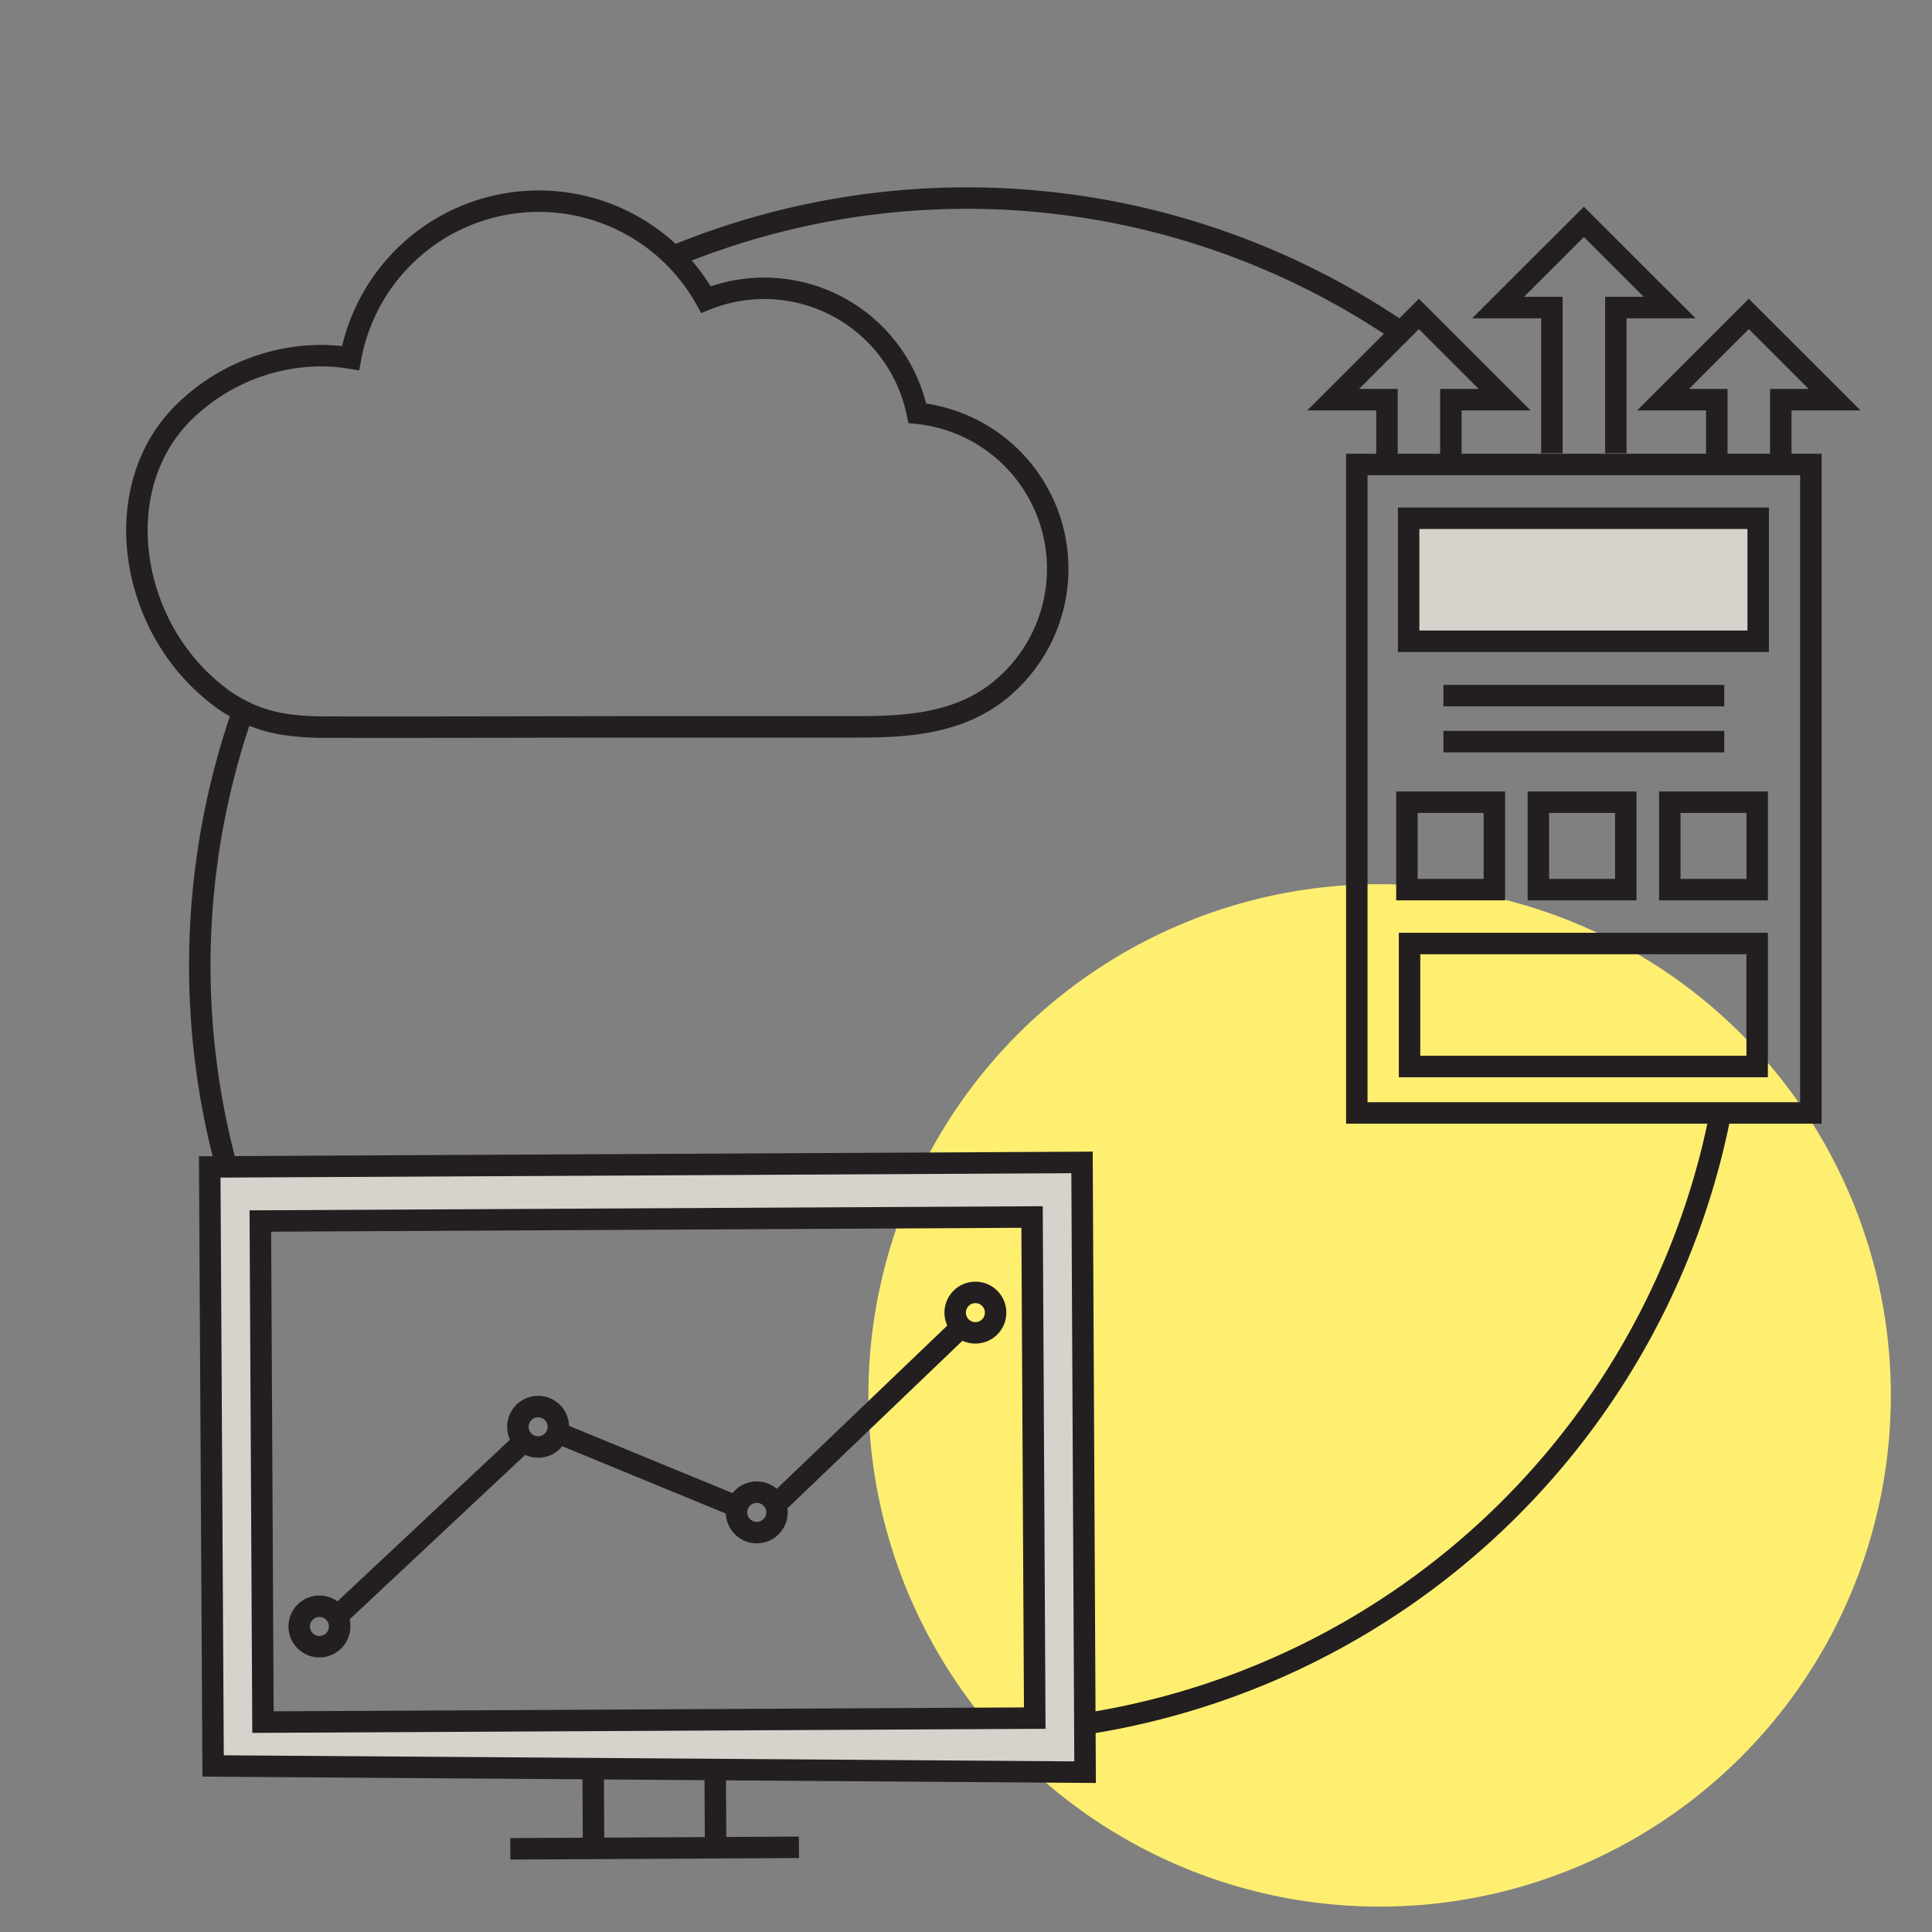
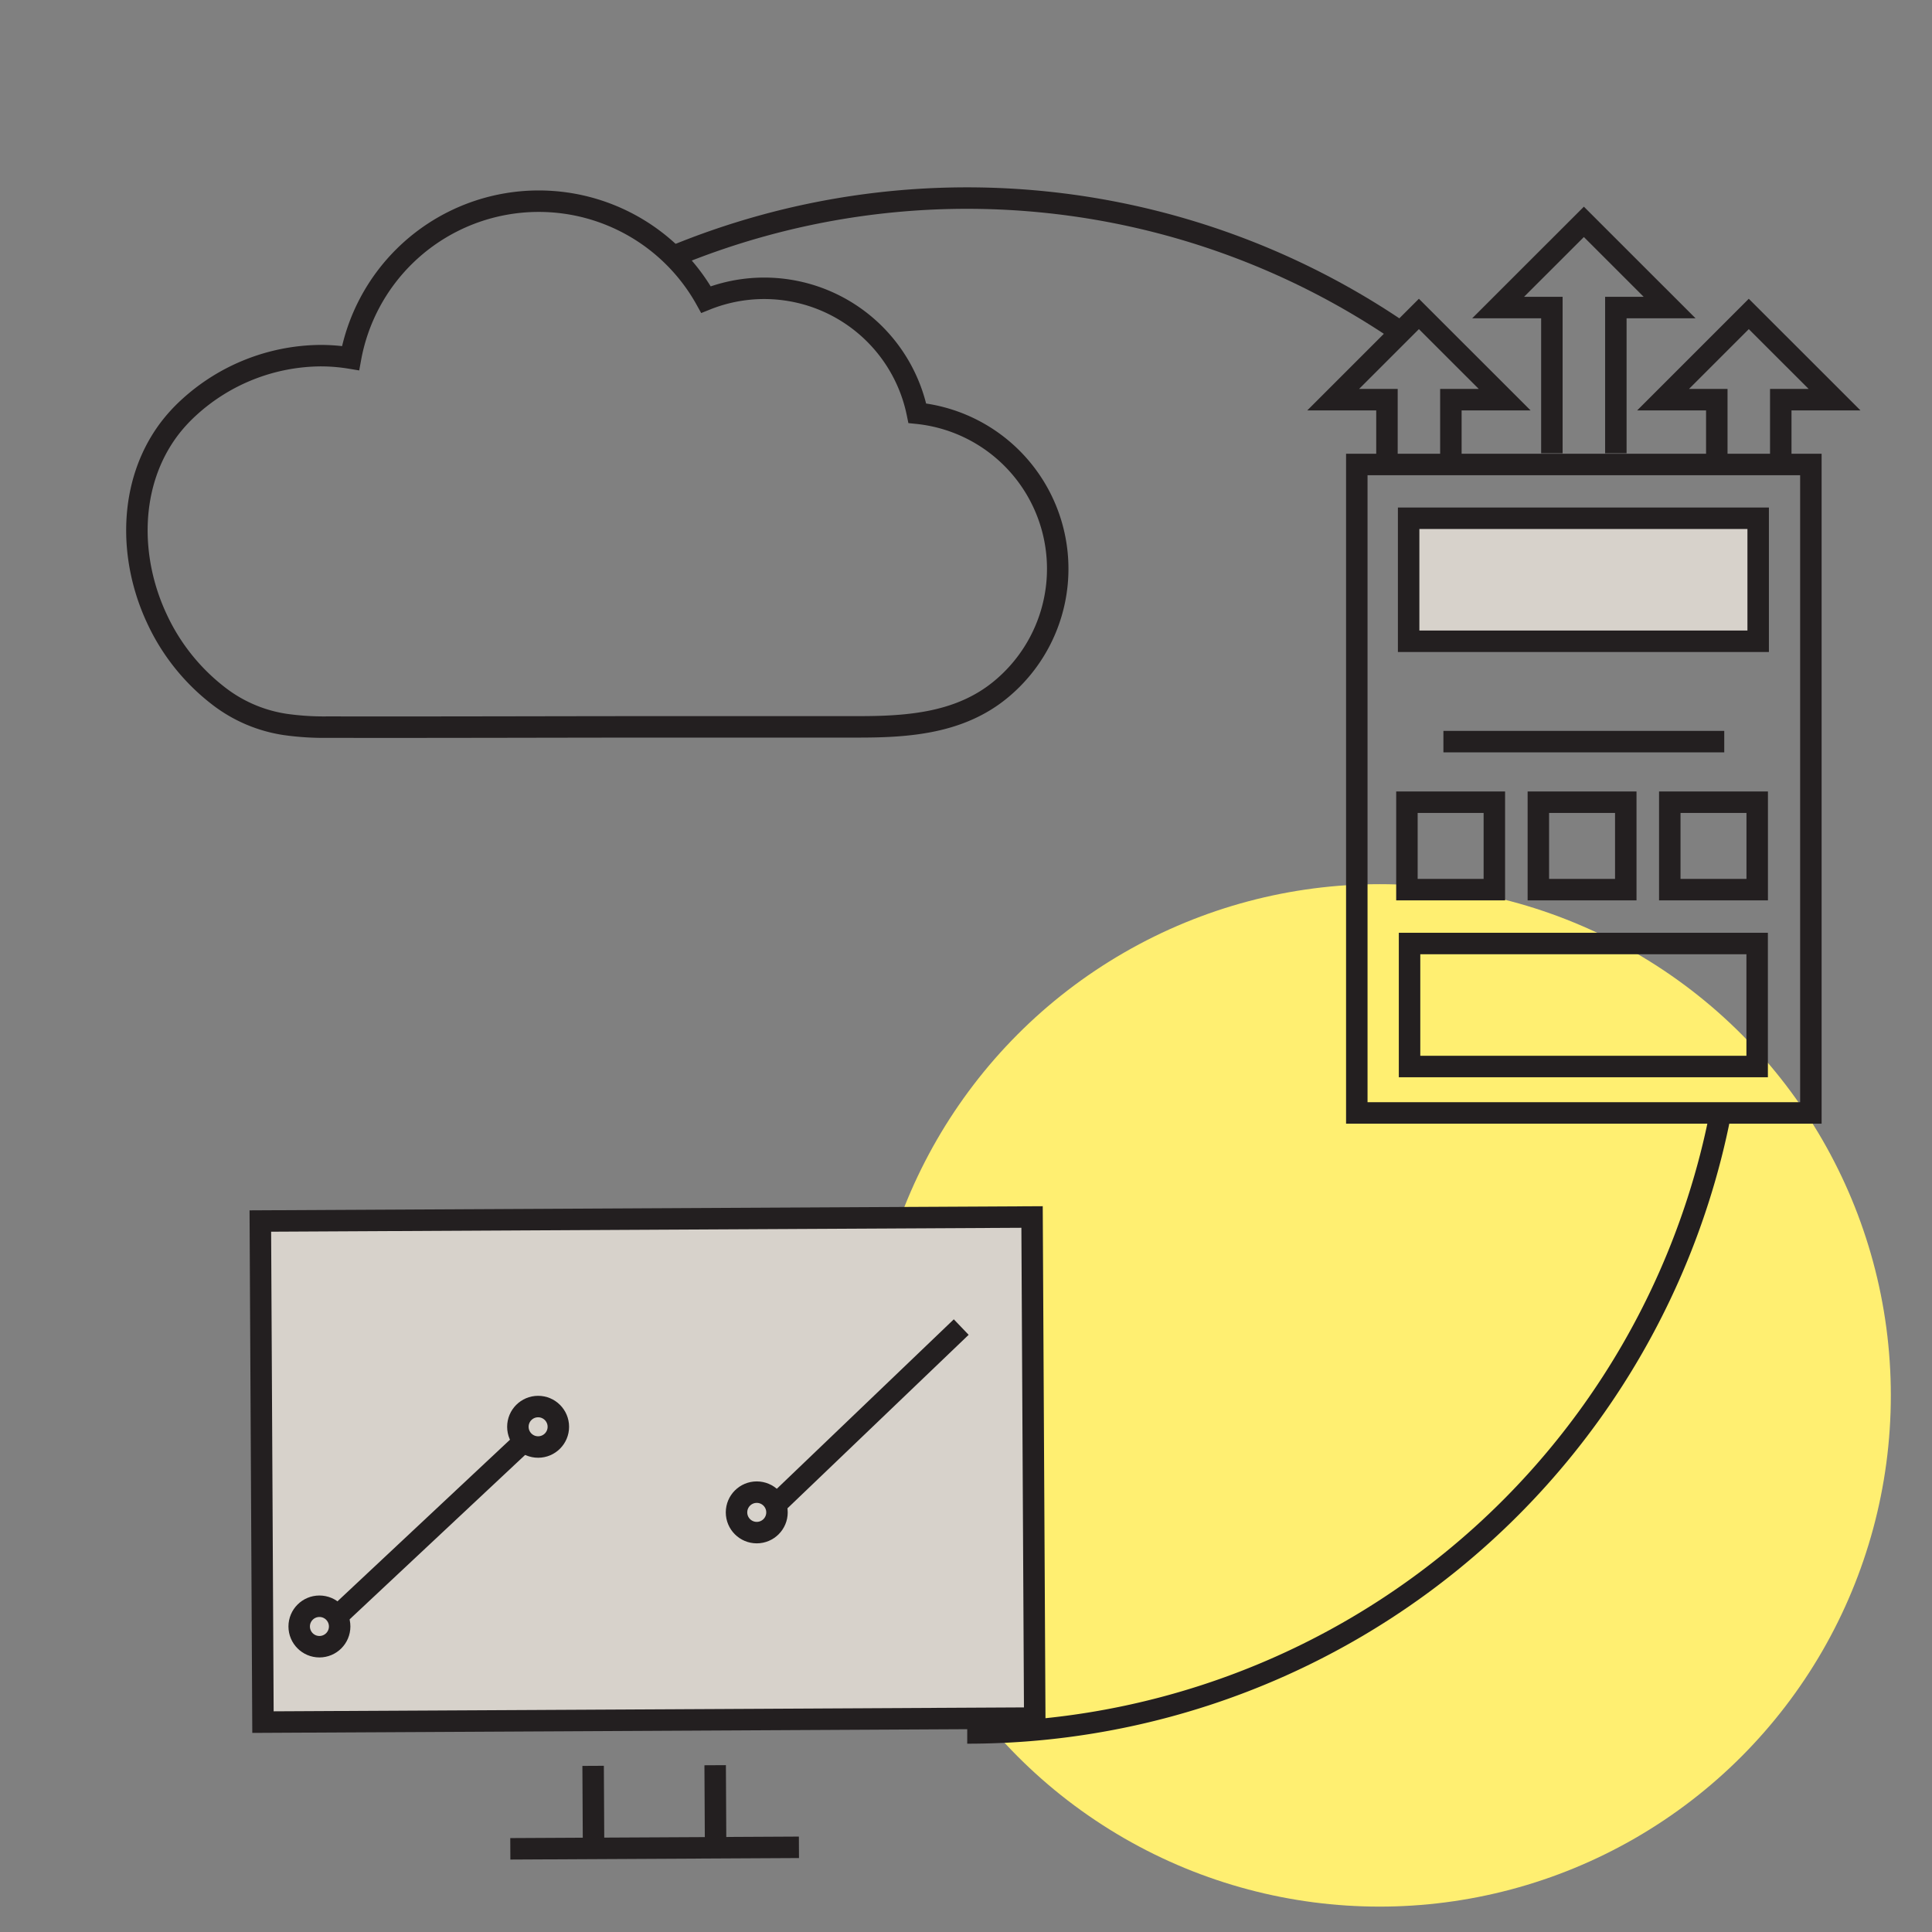
<svg xmlns="http://www.w3.org/2000/svg" id="Layer_1" data-name="Layer 1" viewBox="0 0 360 360">
  <rect x="0" y="0" width="360" height="360" fill="#808080" stroke="none" />
  <defs>
    <style>.cls-1{fill:#ffef71;}.cls-2{fill:none;}.cls-2,.cls-3{stroke:#231f20;stroke-miterlimit:10;stroke-width:4px;}.cls-3{fill:#d7d2cb;}</style>
  </defs>
  <title>digital-marketing</title>
  <circle class="cls-1" cx="257.07" cy="260.01" r="95.26" />
-   <path class="cls-2" d="M42.66,219.07a143.76,143.76,0,0,1,2.62-86.57" />
  <path class="cls-2" d="M320.59,207.37a140.54,140.54,0,0,1-4.2,16.33,142.94,142.94,0,0,1-136.16,99.21" />
  <path class="cls-2" d="M125.24,47.87A143.18,143.18,0,0,1,260.78,61.75" />
  <path class="cls-2" d="M53.21,135a26.71,26.71,0,0,1-12.56-5.38,38.64,38.64,0,0,1-11.48-14.48C24,104,23.91,90.14,31.48,80a29.73,29.73,0,0,1,3.64-4A36.73,36.73,0,0,1,59.8,66.27a34.26,34.26,0,0,1,5.52.46,35.65,35.65,0,0,1,66.23-10.91A29.12,29.12,0,0,1,170.93,77a29.14,29.14,0,0,1,15.51,51.51c-7.5,6.17-16.95,6.92-26.22,6.93l-35.86,0c-21.1,0-42.2.09-63.3.05A51.35,51.35,0,0,1,53.21,135Z" />
-   <path class="cls-3" d="M201.62,216.6l-162.54.84.63,111.62,162.48,1.16ZM49,320.89l-.49-93.37,143.8-.75.5,93.37Z" />
+   <path class="cls-3" d="M201.62,216.6ZM49,320.89l-.49-93.37,143.8-.75.5,93.37Z" />
  <line class="cls-2" x1="133.26" y1="328.92" x2="133.34" y2="343.68" />
  <line class="cls-2" x1="95.09" y1="344.5" x2="148.87" y2="344.22" />
  <line class="cls-2" x1="110.52" y1="329.04" x2="110.6" y2="343.8" />
  <circle class="cls-2" cx="59.52" cy="303.07" r="3.77" />
  <circle class="cls-2" cx="100.27" cy="265.86" r="3.77" />
  <circle class="cls-2" cx="141.01" cy="281.81" r="3.77" />
-   <circle class="cls-2" cx="181.75" cy="244.59" r="3.77" />
  <line class="cls-2" x1="62.8" y1="301.2" x2="97.64" y2="268.56" />
-   <line class="cls-2" x1="104.04" y1="267.03" x2="137.24" y2="280.69" />
  <line class="cls-2" x1="144.51" y1="280.41" x2="179.11" y2="247.28" />
  <rect class="cls-3" x="262.48" y="96.57" width="65.13" height="22.92" />
  <rect class="cls-2" x="262.65" y="175.81" width="64.77" height="22.92" />
-   <line class="cls-2" x1="268.96" y1="129.62" x2="321.29" y2="129.62" />
  <line class="cls-2" x1="268.96" y1="138.19" x2="321.29" y2="138.19" />
  <polyline class="cls-2" points="270.35 85 270.35 74.47 280.37 74.47 264.39 58.5 248.42 74.47 258.44 74.47 258.44 85" />
  <polyline class="cls-2" points="331.82 85 331.82 74.47 341.84 74.47 325.86 58.5 309.89 74.47 319.9 74.47 319.9 85" />
  <polyline class="cls-2" points="301.09 84.46 301.09 57.31 311.11 57.31 295.13 41.34 279.15 57.31 289.17 57.31 289.17 84.46" />
  <rect class="cls-2" x="252.82" y="86.55" width="84.61" height="120.83" />
  <rect class="cls-2" x="262.16" y="149.48" width="16.29" height="16.29" />
  <rect class="cls-2" x="286.65" y="149.48" width="16.29" height="16.29" />
  <rect class="cls-2" x="311.14" y="149.48" width="16.29" height="16.29" />
</svg>